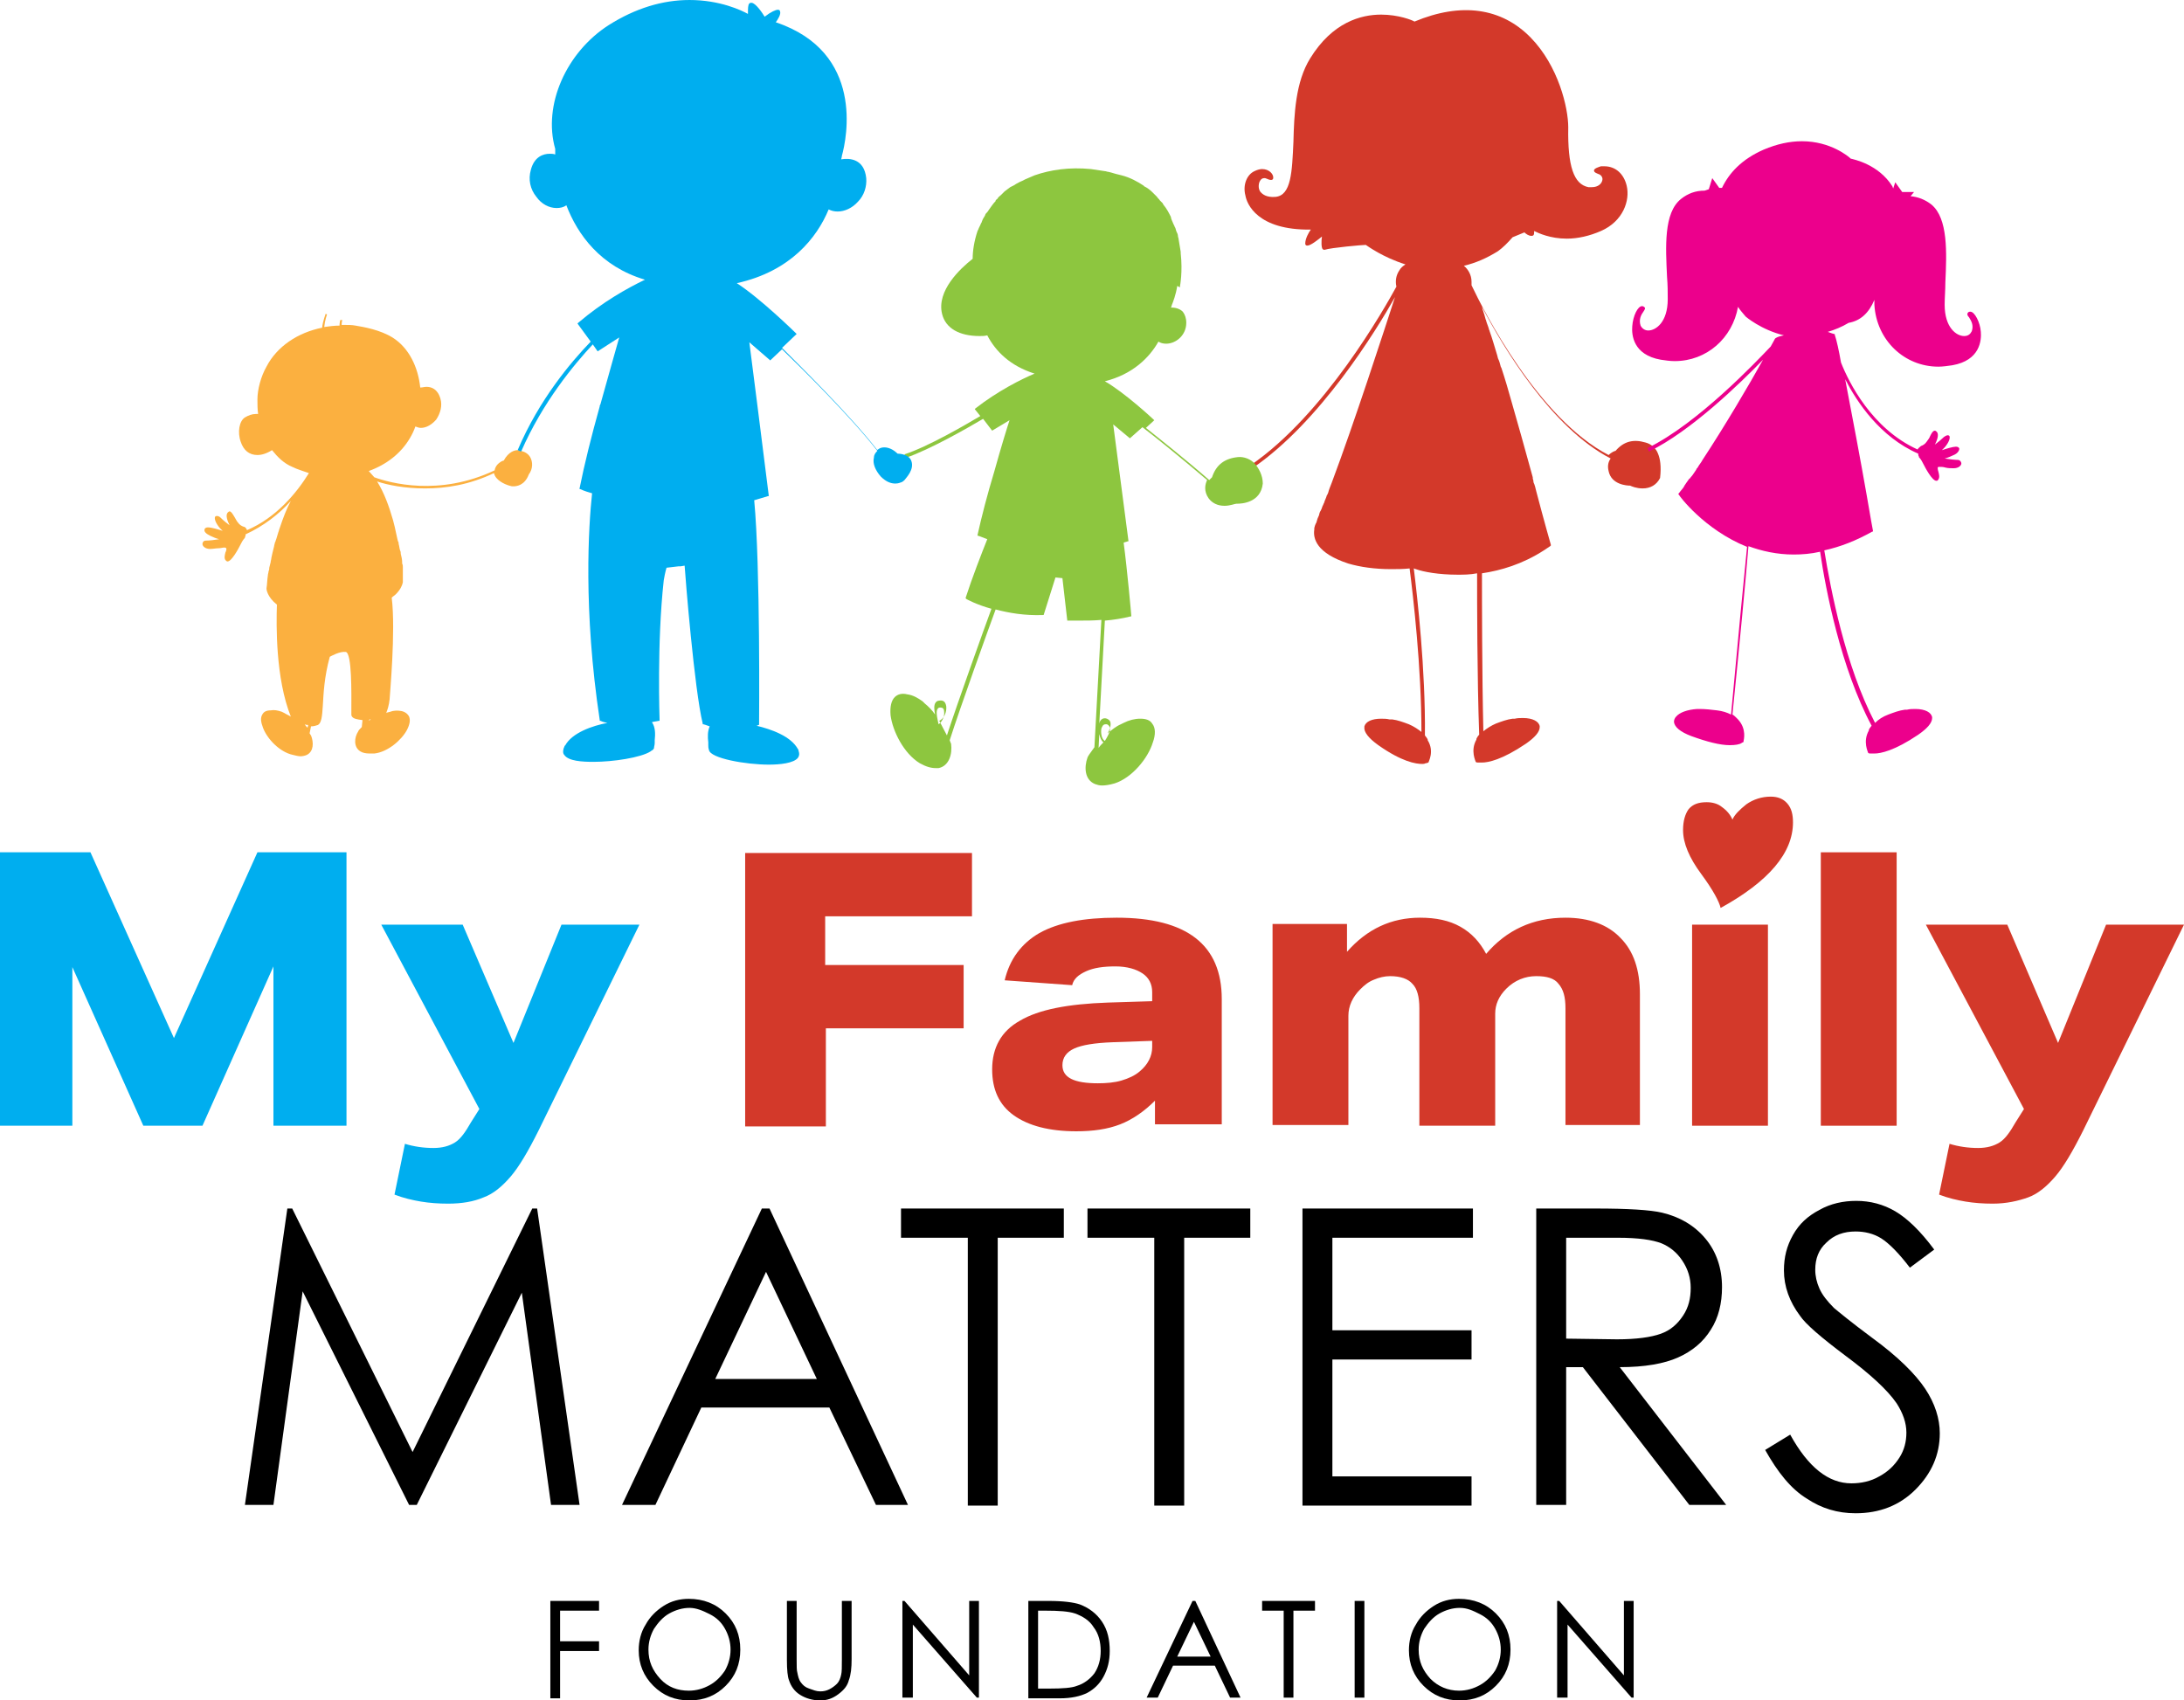
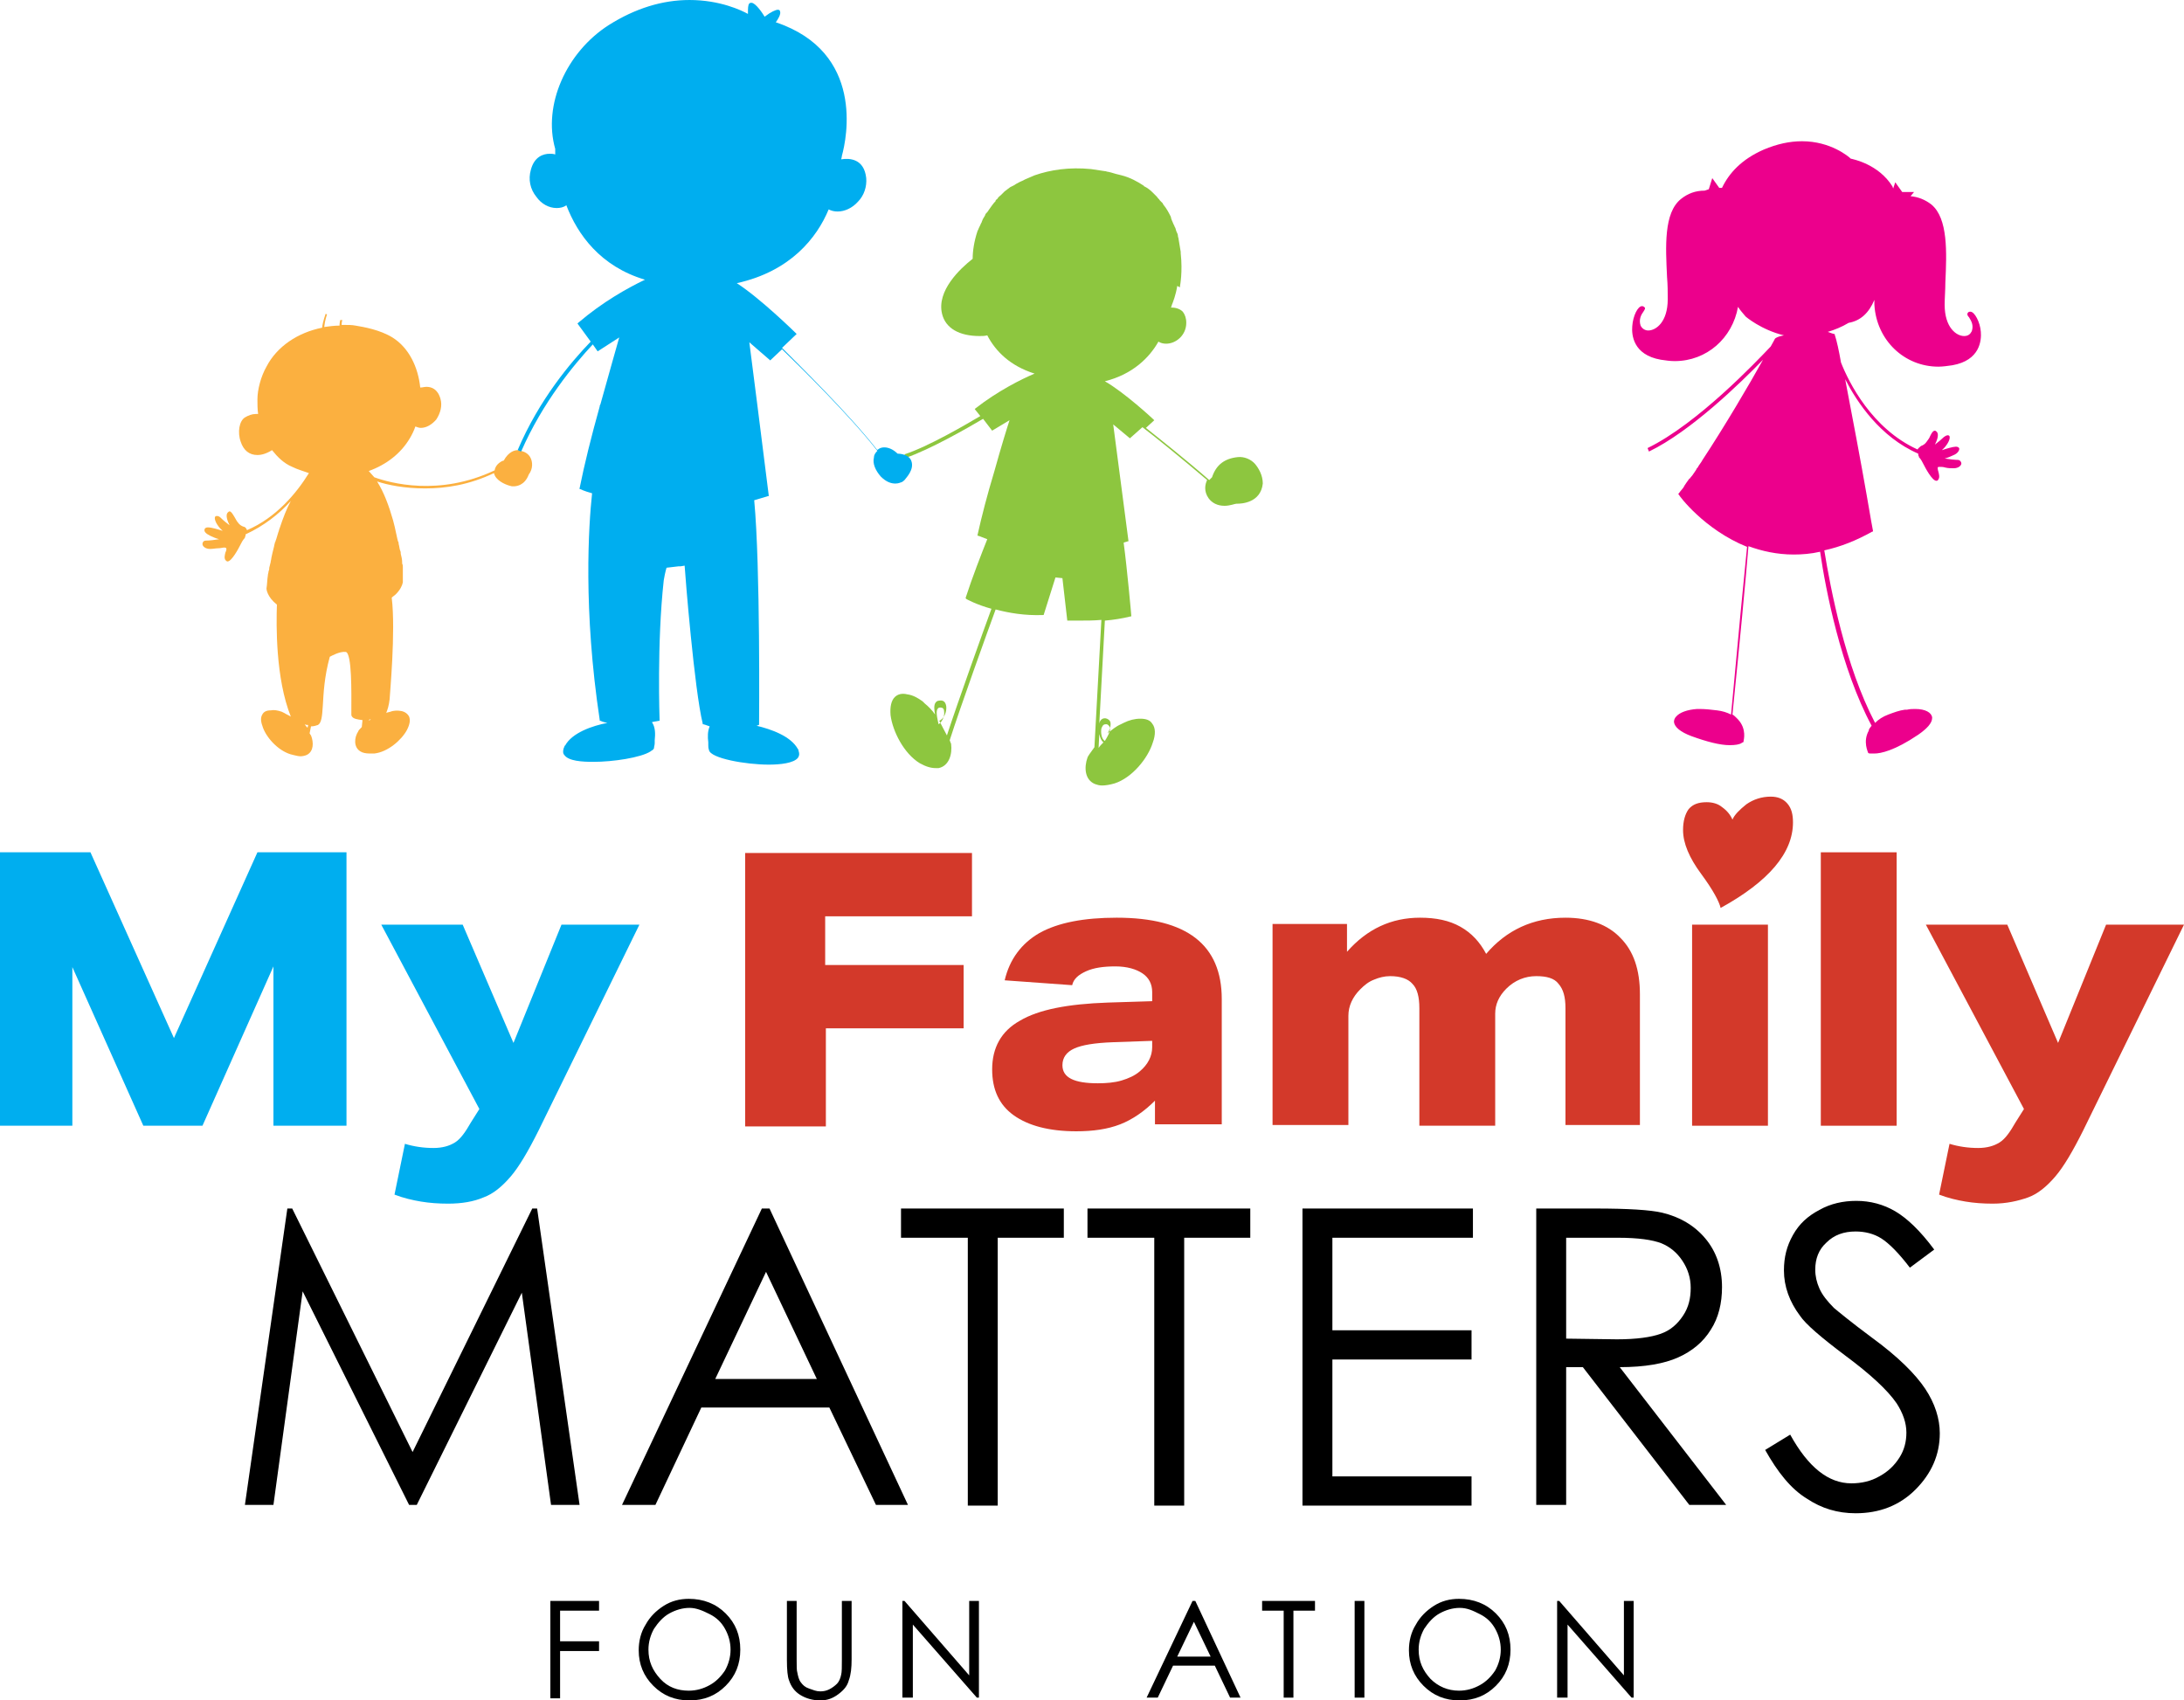
<svg xmlns="http://www.w3.org/2000/svg" id="Layer_1" viewBox="0 0 313.9 244.4">
  <defs>
    <style>.cls-1{fill:#00aeef;}.cls-1,.cls-2,.cls-3,.cls-4,.cls-5,.cls-6,.cls-7{stroke-width:0px;}.cls-3{fill:#8dc63f;}.cls-4{fill:none;}.cls-5{fill:#ec008c;}.cls-8{clip-path:url(#clippath);}.cls-6{fill:#d3392a;}.cls-7{fill:#fbb040;}</style>
    <clipPath id="clippath">
      <rect class="cls-4" y="0" width="313.9" height="244.4" />
    </clipPath>
  </defs>
  <polygon class="cls-2" points="79.1 230.1 79.1 244.1 80.5 244.1 80.5 237.3 86.1 237.3 86.1 235.9 80.5 235.9 80.5 231.5 86.1 231.5 86.1 230.1 79.1 230.1" />
  <g class="cls-8">
    <path class="cls-2" d="m99,229.8c2.1,0,3.9.7,5.3,2.1,1.4,1.4,2.1,3.1,2.1,5.2s-.7,3.8-2.1,5.2c-1.4,1.4-3.1,2.1-5.2,2.1s-3.8-.7-5.2-2.1c-1.4-1.4-2.1-3.1-2.1-5.1,0-1.3.3-2.6,1-3.7.6-1.1,1.5-2,2.6-2.7,1.1-.7,2.3-1,3.6-1m.1,1.3c-1,0-2,.3-2.9.8s-1.6,1.3-2.2,2.2c-.5.9-.8,1.9-.8,3,0,1.7.6,3,1.7,4.2s2.5,1.7,4.1,1.7c1.1,0,2.1-.3,3-.8.9-.5,1.6-1.2,2.2-2.1.5-.9.8-1.9.8-3s-.3-2.1-.8-3c-.5-.9-1.2-1.6-2.2-2.1s-1.9-.9-2.9-.9" />
    <path class="cls-2" d="m113.1,230.1h1.4v8.4c0,1,0,1.6.1,1.9.1.5.2,1,.5,1.4.3.4.6.7,1.2.9.6.2,1,.4,1.6.4.5,0,.9-.1,1.3-.3s.8-.5,1.1-.8c.3-.3.5-.8.6-1.3.1-.4.1-1.1.1-2.2v-8.4h1.4v8.4c0,1.2-.1,2.2-.4,3-.2.8-.7,1.4-1.5,2-.8.6-1.6.9-2.6.9-1.1,0-2.1-.3-2.9-.8-.8-.5-1.3-1.2-1.6-2.1-.2-.5-.3-1.5-.3-2.9v-8.5Z" />
    <polygon class="cls-2" points="129.7 244 129.7 230.1 130 230.1 139.3 240.8 139.3 230.1 140.7 230.1 140.7 244 140.4 244 131.2 233.5 131.2 244 129.7 244" />
-     <path class="cls-2" d="m147.8,244v-13.9h2.9c2.1,0,3.6.2,4.5.5,1.3.5,2.4,1.3,3.2,2.5.8,1.2,1.1,2.6,1.1,4.2,0,1.4-.3,2.6-.9,3.7-.6,1.1-1.4,1.8-2.3,2.3-1,.5-2.3.8-4,.8h-4.5v-.1Zm1.4-1.3h1.6c1.9,0,3.3-.1,4-.4,1-.3,1.9-1,2.5-1.8.6-.9.9-2,.9-3.2,0-1.3-.3-2.5-1-3.4-.6-1-1.6-1.6-2.7-2-.9-.3-2.3-.4-4.3-.4h-1v11.2Z" />
    <path class="cls-2" d="m171.8,230.1l6.5,13.9h-1.5l-2.2-4.6h-6l-2.2,4.6h-1.6l6.6-13.9h.4Zm-.2,3l-2.4,5h4.8l-2.4-5Z" />
    <polygon class="cls-2" points="181.4 231.5 181.4 230.1 189 230.1 189 231.5 185.9 231.5 185.9 244 184.5 244 184.5 231.5 181.4 231.5" />
    <rect class="cls-2" x="194.7" y="230.1" width="1.4" height="13.9" />
    <path class="cls-2" d="m209.7,229.8c2.1,0,3.9.7,5.3,2.1,1.4,1.4,2.1,3.1,2.1,5.2s-.7,3.8-2.1,5.2c-1.4,1.4-3.1,2.1-5.2,2.1s-3.8-.7-5.2-2.1c-1.4-1.4-2.1-3.1-2.1-5.1,0-1.3.3-2.6,1-3.7.6-1.1,1.5-2,2.6-2.7,1.1-.7,2.3-1,3.6-1m.1,1.3c-1,0-2,.3-2.9.8-.9.5-1.6,1.3-2.2,2.2-.5.9-.8,1.9-.8,3,0,1.7.6,3,1.7,4.2,1.1,1.1,2.5,1.7,4.1,1.7,1.1,0,2.1-.3,3-.8s1.6-1.2,2.2-2.1c.5-.9.8-1.9.8-3s-.3-2.1-.8-3c-.5-.9-1.2-1.6-2.2-2.1s-1.8-.9-2.9-.9" />
    <polygon class="cls-2" points="223.8 244 223.8 230.1 224.1 230.1 233.4 240.8 233.4 230.1 234.8 230.1 234.8 244 234.5 244 225.3 233.5 225.3 244 223.8 244" />
    <polygon class="cls-2" points="35.2 216.3 41.3 173.7 42 173.7 59.3 208.7 76.5 173.7 77.2 173.7 83.3 216.3 79.2 216.3 75 185.8 59.9 216.3 58.8 216.3 43.5 185.6 39.3 216.3 35.2 216.3" />
    <path class="cls-2" d="m110.6,173.7l19.9,42.6h-4.6l-6.7-14h-18.4l-6.6,14h-4.8l20.1-42.6h1.1Zm-.5,9.1l-7.3,15.4h14.6l-7.3-15.4Z" />
    <polygon class="cls-2" points="129.5 177.9 129.5 173.7 152.9 173.7 152.9 177.9 143.4 177.9 143.4 216.4 139.1 216.4 139.1 177.9 129.5 177.9" />
    <polygon class="cls-2" points="156.3 177.9 156.3 173.7 179.7 173.7 179.7 177.9 170.2 177.9 170.2 216.4 165.9 216.4 165.9 177.9 156.3 177.9" />
    <polygon class="cls-2" points="187.3 173.7 211.7 173.7 211.7 177.9 191.5 177.9 191.5 191.2 211.5 191.2 211.5 195.4 191.5 195.4 191.5 212.2 211.5 212.2 211.5 216.4 187.2 216.4 187.2 173.7 187.3 173.7" />
    <path class="cls-2" d="m220.8,173.7h8.5c4.7,0,7.9.2,9.6.6,2.5.6,4.6,1.8,6.2,3.7,1.6,1.9,2.4,4.3,2.4,7,0,2.3-.5,4.4-1.6,6.1-1.1,1.8-2.7,3.1-4.7,4s-4.8,1.4-8.4,1.4l15.3,19.8h-5.3l-15.3-19.8h-2.4v19.8h-4.3v-42.6Zm4.3,4.2v14.5l7.3.1c2.8,0,4.9-.3,6.3-.8,1.4-.5,2.4-1.4,3.2-2.6.8-1.2,1.1-2.5,1.1-4,0-1.4-.4-2.7-1.2-3.9s-1.8-2-3-2.5c-1.3-.5-3.3-.8-6.3-.8h-7.4Z" />
    <path class="cls-2" d="m253.7,208.4l3.6-2.2c2.6,4.7,5.5,7,8.8,7,1.4,0,2.8-.3,4-1,1.3-.7,2.2-1.6,2.9-2.7.7-1.1,1-2.3,1-3.6,0-1.4-.5-2.8-1.4-4.2-1.3-1.9-3.8-4.2-7.3-6.8-3.6-2.7-5.8-4.6-6.6-5.8-1.5-2-2.3-4.2-2.3-6.5,0-1.9.4-3.5,1.3-5.1.9-1.6,2.1-2.7,3.8-3.6,1.6-.9,3.4-1.3,5.3-1.3,2,0,3.9.5,5.6,1.5,1.7,1,3.6,2.8,5.6,5.5l-3.5,2.6c-1.6-2.1-3-3.5-4.1-4.2-1.1-.7-2.4-1-3.7-1-1.7,0-3.1.5-4.2,1.6-1.1,1-1.6,2.3-1.6,3.9,0,.9.2,1.8.6,2.7.4.9,1.1,1.8,2.1,2.8.6.5,2.4,2,5.5,4.3,3.7,2.7,6.2,5.2,7.6,7.3,1.4,2.1,2.1,4.3,2.1,6.4,0,3.1-1.2,5.8-3.5,8.1-2.3,2.3-5.2,3.4-8.6,3.4-2.6,0-4.9-.7-7-2.1-2.3-1.4-4.2-3.8-6-7" />
    <polygon class="cls-1" points="39.3 161.8 39.3 138.9 29.1 161.8 20.6 161.8 10.4 139 10.4 161.8 0 161.8 0 122.5 13 122.5 25 149.2 37 122.5 49.8 122.5 49.8 161.8 39.3 161.8" />
    <path class="cls-1" d="m68.9,159.4l-14.1-26.5h11.7l7.3,17,6.9-17h11.2l-14.5,29.6c-1.5,3-2.8,5.2-4,6.6-1.2,1.4-2.5,2.5-3.9,3-1.4.6-3.1.9-5.1.9-1.4,0-2.7-.1-3.9-.3s-2.5-.5-3.8-1l1.5-7.3c1.3.4,2.7.6,4.1.6,1.3,0,2.3-.3,3.1-.8.8-.5,1.5-1.5,2.3-2.9l1.2-1.9Z" />
    <polygon class="cls-6" points="118.7 147.9 118.7 161.9 107.1 161.9 107.1 122.6 139.7 122.6 139.7 131.7 118.6 131.7 118.6 138.7 138.5 138.7 138.5 147.8 118.7 147.8 118.7 147.9" />
    <path class="cls-6" d="m166,161.8v-3.6c-1.5,1.5-3.2,2.7-5,3.4-1.8.7-3.9,1-6.3,1-3.9,0-6.9-.8-9-2.3-2.1-1.5-3.1-3.7-3.1-6.6,0-3.1,1.3-5.5,4-7,2.7-1.6,6.9-2.4,12.6-2.6l6.4-.2v-1.3c0-1.2-.5-2.1-1.4-2.7-.9-.6-2.2-1-3.9-1s-3.1.2-4.2.7c-1.1.5-1.8,1.1-2,2l-9.7-.7c.7-3,2.4-5.3,5-6.8,2.7-1.5,6.4-2.2,11.1-2.2,10.1,0,15.1,3.9,15.1,11.7v18h-9.6v.2Zm-.4-12.2l-5.7.2c-2.6.1-4.4.4-5.5.9-1.1.5-1.7,1.3-1.7,2.4,0,1.8,1.7,2.6,5.1,2.6,1.2,0,2.4-.1,3.4-.4,1-.3,1.9-.7,2.6-1.3,1.2-1,1.8-2.2,1.8-3.5v-.9Z" />
    <path class="cls-6" d="m225,161.8v-16.9c0-1.6-.3-2.7-1-3.5-.6-.8-1.7-1.1-3.2-1.1-1.6,0-3.1.6-4.3,1.8-1.1,1.1-1.6,2.3-1.6,3.6v16.1h-10.9v-16.9c0-1.6-.3-2.8-1-3.5-.6-.7-1.7-1.1-3.2-1.1-.8,0-1.6.2-2.3.5-.8.3-1.4.8-2,1.4-1.1,1.1-1.7,2.4-1.7,3.8v15.7h-10.9v-28.9h10.7v4c2.9-3.3,6.4-4.9,10.5-4.9,2.3,0,4.2.4,5.8,1.3s2.8,2.2,3.7,3.9c2.9-3.4,6.7-5.2,11.4-5.2,3.4,0,6.1,1,7.9,2.9,1.9,1.9,2.8,4.6,2.8,8.1v18.8h-10.7v.1Z" />
    <rect class="cls-6" x="243.2" y="132.9" width="10.9" height="28.9" />
    <rect class="cls-6" x="261.7" y="122.5" width="10.9" height="39.3" />
    <path class="cls-6" d="m290.9,159.4l-14.1-26.5h11.7l7.3,17,6.9-17h11.2l-14.5,29.6c-1.5,3-2.8,5.2-4,6.6-1.2,1.4-2.5,2.5-3.9,3-1.4.5-3.1.9-5.1.9-1.4,0-2.7-.1-3.9-.3-1.2-.2-2.5-.5-3.8-1l1.5-7.3c1.3.4,2.7.6,4.1.6,1.3,0,2.3-.3,3.1-.8.8-.5,1.5-1.5,2.3-2.9l1.2-1.9Z" />
    <path class="cls-6" d="m247.3,130.5c-.2-.9-1.1-2.6-2.8-4.9-1.7-2.3-2.6-4.4-2.6-6.3,0-1.3.3-2.3.8-3,.6-.7,1.4-1,2.6-1,.8,0,1.6.2,2.2.7.7.5,1.2,1.1,1.5,1.8.3-.7,1-1.4,2-2.2,1-.7,2.2-1.1,3.5-1.1,1,0,1.8.3,2.4,1s.8,1.6.8,2.7c0,4.4-3.5,8.5-10.4,12.3" />
-     <path class="cls-6" d="m238.3,65.2c-.3-.8-1-1.4-1.8-1.6-1.7-.5-3.1-.2-4.3,1.2-.1,0-.6.2-1,.6-10.1-5.2-18-20.8-19.7-24.4v-.5c0-1-.5-1.8-1.1-2.3,1.7-.4,3.3-1.1,4.9-2.1.7-.5,1.4-1.2,2.1-2l1.7-.7c.2.2.6.5,1,.5.1,0,.2,0,.3-.1.1-.1.1-.3.1-.6.6.3,2.3,1.1,4.7,1.1,1.6,0,3.3-.4,4.9-1.1,3.2-1.4,4.2-4.4,3.7-6.5-.4-1.7-1.6-2.8-3.2-2.8h-.5c-.3.1-1,.3-1,.6s.4.4.6.5c.4.1.7.5.6.9-.1.5-.6,1-1.5,1h-.5c-2.1-.4-3-3-2.9-8.6,0-2.8-1.4-8.8-5.4-12.9-4.2-4.3-10-5.1-16.7-2.3-.3-.2-2.3-1-4.8-1-2.9,0-7,1.1-10.2,6.3-2.1,3.4-2.3,8-2.4,12-.2,4.3-.3,7.7-2.6,7.9-1.3.1-1.9-.4-2.2-.8-.3-.5-.2-1.2,0-1.5.1-.2.3-.4.6-.4.1,0,.2,0,.4.1.4.2.7.2.8.1.1-.1.1-.2.1-.3,0-.5-.6-1.2-1.6-1.2-.3,0-.7.1-1.1.3-1.1.5-1.7,2-1.3,3.5.2,1.2,1.7,5,9.4,4.9-.3.4-.8,1.3-.8,2,0,.2.1.3.3.3.5,0,1.6-.9,2.1-1.3-.1.6-.1,1.6.1,1.8q.1.1.2.1h.1c.9-.3,5.4-.7,5.9-.7.3.2,2.5,1.8,5.7,2.8-.3.2-.7.5-.9.9-.4.6-.6,1.4-.4,2.3-1.7,3.1-10.3,18.4-21,25.7l.3.4c9.7-6.6,17.8-19.8,20.5-24.6-1.6,4.9-5.8,17.9-9.1,26.7-.2.5-.4,1-.5,1.4-.1.2-.1.3-.2.4-.1.4-.3.7-.4,1.1-.1.1-.1.3-.2.4-.1.3-.2.6-.4.9,0,.1-.1.2-.1.4-.2.4-.3.7-.4,1.1,0,0-.2.3-.3.8v.2c-.2,1.3.3,3.4,4.9,4.9,1.7.5,3.8.8,6.1.8.9,0,1.8,0,2.7-.1.5,3.9,1.7,14.2,1.7,23.5-.5-.4-1.1-.8-1.8-1.1-.8-.3-1.6-.6-2.4-.7h-.4c-.4-.1-.8-.1-1.2-.1-1.3,0-2.2.4-2.4,1.1v.1c-.1.7.6,1.6,2,2.6,3.4,2.4,5.4,2.7,6.3,2.7.2,0,.3,0,.5-.1.2,0,.3-.1.4-.1,0-.1.9-1.6-.1-3.2v-.1l-.1-.2c-.1-.1-.2-.3-.3-.4.1-9.4-1.1-20-1.6-24,.1,0,.2.1.3.1,1.1.4,3.3.8,6,.8.8,0,1.8,0,2.8-.2,0,3.8,0,14.9.3,23.2-.1.1-.2.2-.3.4l-.1.2v.1c-.9,1.6-.1,3.1-.1,3.2.1.1.2.1.4.1h.5c.9,0,2.9-.4,6.3-2.7,1.3-.9,2-1.7,2-2.4v-.1c-.1-.7-1-1.2-2.4-1.2-.4,0-.8,0-1.2.1h-.3c-.8.1-1.6.4-2.4.7-.7.3-1.3.7-1.8,1.1-.2-8.3-.2-19.1-.2-22.7,2.7-.4,5.8-1.3,8.9-3.3.3-.2.6-.4.9-.6l.1-.1v-.1s-1-3.5-2.1-7.7c-.1-.4-.2-.9-.4-1.3v-.1c0-.2-.1-.3-.1-.5v-.1c-1.1-4-2.3-8.3-3-10.7-.5-1.8-1-3.5-1.5-5l-.1-.2c-.1-.4-.2-.8-.4-1.2,0-.1-.1-.3-.1-.4-.4-1.3-.7-2.4-1.1-3.5,0-.1-.1-.2-.1-.3-.1-.4-.3-.8-.4-1.2,0-.1-.1-.2-.1-.3-.1-.4-.2-.7-.3-1,0-.1-.1-.2-.1-.3s-.1-.3-.1-.4c3.1,5.9,10,17.4,18.5,21.8-.3.4-.5,1-.3,1.8.4,2,2.7,2.1,3.1,2.1.2.1.9.4,1.8.4,1.1,0,2-.5,2.5-1.5.2-1.7,0-2.8-.3-3.5" />
    <path class="cls-5" d="m269.4,43.1v.7c.3,5.1,4.3,8.9,9.2,8.9.6,0,1.3-.1,2-.2,4-.7,4.2-3.6,4.1-4.8-.1-1.4-.9-2.9-1.5-2.9-.1,0-.3,0-.4.2s0,.4.2.6c.3.5.7,1.1.4,2-.2.4-.5.7-1.1.7-1.1,0-2.8-1.2-2.8-4.5,0-1,.1-2.1.1-3.2.2-4.3.4-9.2-2-11.2-.9-.7-1.9-1.1-3-1.2l.5-.6h-1.7l-1-1.4-.3.9c0-.1-.1-.2-.1-.3-2-3.2-5.6-3.9-6-4-.3-.3-2.9-2.5-7-2.5-1.8,0-3.6.4-5.5,1.2-3.2,1.4-5,3.4-6,5.5h-.4l-1-1.4-.5,1.6-.6.2c-1.3,0-2.4.4-3.4,1.2-2.5,2-2.2,6.9-2,11.2.1,1.2.1,2.2.1,3.2,0,3.3-1.7,4.5-2.8,4.5-.5,0-.9-.3-1.1-.7-.3-.9.1-1.6.4-2,.2-.3.3-.5.2-.6-.1-.1-.2-.2-.4-.2-.6,0-1.3,1.4-1.4,2.9-.1,1.2.1,4.1,4.1,4.8.7.1,1.3.2,2,.2,4.6,0,8.3-3.3,9.1-7.8.3.5.7.9,1.1,1.4,0,0,2.2,1.9,5.5,2.7-.5.1-.9.2-1.2.4l-.1.1s-.2.4-.6,1.1c-2,2.1-10.5,11.1-17.7,14.6l.2.5c6-2.9,13.1-9.8,16.4-13.2-2,3.6-5.6,9.7-8.7,14.4-.2.4-.5.7-.7,1.1-.1.1-.2.2-.2.3-.3.4-.5.8-.8,1.1-.1.1-.1.2-.2.2-.3.4-.5.7-.7,1,0,.1-.1.1-.1.2-.2.3-.5.6-.7.9l-.1.1.1.1c0,.1,3.6,5,9.8,7.5-.5,4.9-1.3,13.2-2.3,24.1-.6-.3-1.2-.5-2-.6-.8-.1-1.7-.2-2.5-.2h-.4c-1.4.1-2.5.5-3,1.1-.2.2-.3.5-.3.7v.1c.1.7.9,1.4,2.5,2,2.2.8,4.1,1.3,5.5,1.3.8,0,1.4-.1,1.7-.3.1-.1.3-.1.3-.2v-.1c0-.1.5-1.7-.8-3.1l-.1-.1-.2-.2c-.1-.1-.3-.3-.5-.4,1.1-10.9,1.9-19.3,2.3-24.2,1.9.7,4.1,1.2,6.5,1.2,1.2,0,2.5-.1,3.8-.4.8,5.5,3,16.8,7.4,25-.1.1-.2.3-.3.4l-.1.2v.1c-.9,1.6-.1,3.1-.1,3.2.1.1.2.1.4.1h.5c.9,0,2.9-.4,6.3-2.7,1.3-.9,2-1.7,2-2.4v-.1c-.1-.7-1-1.2-2.4-1.2-.4,0-.8,0-1.2.1h-.3c-.8.1-1.6.4-2.4.7-.8.3-1.4.7-1.9,1.2-4.3-8.2-6.4-19.3-7.3-24.8,2.3-.5,4.6-1.4,6.9-2.7h.1v-.1s-.4-2.1-.9-5.1c-.8-4.6-2.1-11.5-3.1-16.7,1.7,3.3,5,8.3,10.5,10.7,0,.1,0,.3.1.4v.1c.3.3.5.7.7,1.1.2.4,1.2,2.3,1.8,2.3.1,0,.2,0,.3-.2.2-.3.1-.7,0-1.1-.1-.3-.1-.5-.1-.6s.2-.1.3-.1c.2,0,.5,0,.8.1.4.1.8.1,1.2.1.7,0,1.1-.4,1.1-.7,0-.2-.2-.5-.5-.5-.4,0-1.3-.1-1.9-.2.4-.1.9-.3,1.3-.5.5-.2.8-.6.8-.9,0-.1-.1-.3-.5-.3s-1.4.3-2,.5l.4-.4c.6-.7.8-1.3.7-1.6-.1-.2-.4-.2-.8.1-.3.3-.9.8-1.3,1.1.3-.6.6-1.4.3-1.8-.1-.1-.2-.2-.3-.2-.3,0-.5.4-.7.8-.1.3-.3.5-.5.8-.2.3-.5.5-.8.6-.1.1-.4.3-.5.5-6.6-3-9.9-9.7-11-12.5-.3-1.7-.6-3.1-.9-4v-.1h-.1s-.4-.1-.9-.3c1-.3,2-.7,3-1.3,1.7-.3,2.9-1.4,3.7-3.3" />
    <path class="cls-3" d="m180.4,66.7c-.6-.7-1.6-1.1-2.5-1-1.9.2-3.1,1.1-3.7,2.9l-.4.4c-3.3-2.9-7.1-5.9-9.1-7.5l1.2-1.1-.1-.1c-.2-.2-4.2-3.9-7-5.5,4-1,6.4-3.4,7.7-5.7.3.2.7.3,1.1.3,1.4,0,2.9-1.2,2.9-3,0-.7-.2-1.2-.5-1.6-.5-.5-1.2-.6-1.7-.6,0-.1.1-.1.1-.3.2-.5.6-1.5.8-2.8.1,0,.1.1.2.1l.2.1v-.2s.4-2,.1-4.7v-.2c-.1-.6-.2-1.2-.3-1.8,0-.2-.1-.3-.1-.5s-.1-.4-.2-.6c-.1-.2-.1-.4-.2-.6-.1-.1-.1-.3-.2-.4-.1-.2-.2-.5-.3-.7l-.1-.3v-.1c-.3-.6-.6-1.2-1.1-1.8l-.1-.2-.1-.1c-.1-.1-.2-.2-.3-.3-.1-.2-.3-.3-.4-.5l-.4-.4-.3-.3c-.3-.3-.7-.6-1.1-.8,0,0-.1,0-.1-.1-.9-.6-2-1.2-3.2-1.5-.1,0-.3-.1-.4-.1-.5-.1-1-.3-1.5-.4-.2,0-.3-.1-.5-.1-.6-.1-1.3-.2-2-.3-3.1-.3-5.8.1-8.1.9-.2.1-.5.2-.7.3s-.5.2-.7.3c-.3.2-.7.3-1,.5-.2.1-.4.2-.5.3-.1,0-.1.1-.2.1l-.4.2c-.3.2-.5.4-.8.6-.2.2-.3.3-.5.5-.2.2-.4.3-.5.5,0,0,0,.1-.1.1l-.2.2v.1c-.4.4-.7.9-1,1.3-.1.2-.3.4-.4.5-.1.1-.1.3-.2.4-.2.3-.3.5-.4.8,0,.1-.1.2-.1.2-.1.3-.3.6-.4.9l-.1.2c-.5,1.5-.7,2.9-.7,4-1.8,1.4-5.2,4.6-4.4,7.9.5,2.1,2.5,3.2,5.4,3.2.4,0,.7,0,1.1-.1,1.2,2.3,3.3,4.4,6.8,5.5-1.9.8-5.3,2.5-8.5,5l-.1.1.8,1c-2.2,1.3-7.5,4.4-10.9,5.5l.2.5c3.5-1.2,8.9-4.3,11.1-5.6l1.3,1.7,2.5-1.5c-.3.9-1.2,3.8-2.2,7.4-1,3.3-1.8,6.4-2.4,9.1v.1h.1s.5.2,1.3.5c-.8,2-2.2,5.6-3.1,8.4v.1l.1.1s1.4.8,3.6,1.4c-1.1,3-4.8,13.3-6.4,18.2-.3-.6-.7-1.3-1.1-2.1.7-.3,1.1-1.3,1-2.1-.1-.6-.4-.9-1-.8-.3,0-.5.2-.6.4-.2.4-.1,1.1,0,1.6-.4-.6-1-1.2-1.5-1.6l-.3-.3c-.7-.5-1.4-.9-2.2-1-.8-.2-1.4,0-1.8.4-.5.5-.7,1.4-.6,2.6.3,2.3,1.9,5.5,4.2,6.9.9.5,1.6.7,2.3.7h.4c1.5-.3,2-2,1.8-3.5,0,0-.1-.2-.2-.5,1.5-4.7,5.5-15.8,6.6-18.8,1.9.5,4.2.9,6.8.8h.1l1.7-5.4,1,.1.7,6.1h1.8c.9,0,2,0,3.1-.1l-1,18.3c-.6.8-1,1.4-1,1.5-.5,1.4-.4,3.2,1.1,3.8.3.1.6.2,1,.2.5,0,1.1-.1,1.8-.3,2.5-.8,4.8-3.6,5.5-5.9.4-1.1.4-2.1-.1-2.7-.3-.5-.9-.7-1.7-.7s-1.6.2-2.4.6l-.4.2c-.7.3-1.3.8-1.9,1.3.3-.5.5-1.1.4-1.6-.1-.3-.3-.4-.5-.5-.5-.2-1,.1-1.1.7l.8-14.8c1.2-.1,2.5-.3,3.7-.6h.1v-.1c0-.1-.6-6.8-1.1-10.5.2-.1.4-.1.6-.2h.1l-2.2-16.8,2.4,2,1.8-1.6c2.1,1.6,5.9,4.7,9.3,7.6-.3.6-.5,1.6.2,2.6.5.7,1.3,1.1,2.3,1.1.8,0,1.5-.3,1.7-.3h.1c.6,0,3.4-.1,3.7-2.9,0-1.2-.6-2.2-1.1-2.8m-45.7,35.3c.1-.2.2-.3.4-.3h.1c.4,0,.5.3.5.6.1.6-.3,1.5-.8,1.8-.1-.5-.4-1.6-.2-2.1m23.6,2.7c.1-.2.2-.6.6-.6h.2c.2.1.3.2.4.4.2.6-.4,1.5-.7,2-.5-.3-.6-1.2-.5-1.8m.3,2c-.3.3-.5.5-.7.8l.1-2c.1.5.3,1,.6,1.2" />
    <path class="cls-7" d="m76.2,65.7c-.3-.5-.8-.8-1.4-.9,0,0-.2-.1-.4-.1-.4,0-1.3.2-2,1.5-.2,0-1.2.5-1.3,1.4-8,3.8-15.1,1.8-17.3,1-.3-.3-.5-.6-.8-.9,2.5-.9,4.6-2.5,5.9-4.7.3-.5.6-1.1.8-1.7.3.1.5.2.8.2.8,0,1.6-.5,2.2-1.2.6-.9.9-2,.6-3-.4-1.4-1.3-1.7-2-1.7-.3,0-.6.1-.9.1-.3-2.9-1.6-5.7-4-7.2-1.8-1.1-4.1-1.5-5.3-1.7-.5-.1-1.1-.1-1.7-.1h-.3c0-.4.1-.7.1-.7h-.3s-.1.4-.1.8c-.7,0-1.5.1-2.2.2.1-1,.4-1.8.4-1.8l-.2-.1c0,.1-.4,1-.5,2-3.5.7-6.5,2.7-8,5.6-.8,1.4-1.3,3.3-1.3,4.7,0,.7,0,1.4.1,2.1h-.3c-.6,0-1.1.2-1.6.5-.8.5-1.1,2.1-.6,3.5.4,1.2,1.2,1.9,2.4,1.9.6,0,1.3-.2,2.1-.7.8,1,1.7,1.9,2.9,2.4.8.4,1.6.6,2.4.9-1.8,2.9-4.7,6.4-8.9,8.2-.1-.3-.3-.5-.5-.5-.3-.1-.6-.3-.8-.6-.2-.2-.3-.5-.5-.8-.3-.5-.5-.8-.7-.8-.1,0-.2.1-.3.2-.3.4,0,1.2.3,1.8-.4-.3-.9-.7-1.3-1.1-.3-.3-.7-.3-.8-.1-.1.3.1.9.7,1.6l.4.4c-.6-.2-1.6-.5-2.1-.5-.4,0-.5.2-.5.3-.1.3.2.6.8.9.4.2.9.4,1.3.5-.6.1-1.4.2-1.9.2-.4,0-.5.3-.5.5,0,.3.4.7,1.1.7.4,0,.8-.1,1.2-.1.3,0,.6-.1.8-.1.1,0,.3,0,.3.1.1.1,0,.4-.1.6-.1.4-.2.8,0,1.1.1.1.2.2.3.2.6,0,1.6-1.9,1.8-2.3.2-.4.4-.8.7-1.1v-.1c.1-.1.1-.3.1-.4,2.6-1.2,4.8-2.9,6.5-4.8-.6,1.1-1.1,2.4-1.6,3.9-.1.2-.1.4-.2.6-.1.3-.2.7-.3,1-.1.2-.1.4-.2.5,0,.2-.1.3-.1.5,0,.1-.1.3-.1.4-.1.4-.2.8-.3,1.3,0,.2-.1.4-.1.6,0,.1-.1.3-.1.4l-.1.4c0,.2,0,.3-.1.5,0,.2-.1.4-.1.6-.1.6-.1,1.3-.2,1.9,0,.1.1,1.2,1.5,2.3-.1,2.9-.2,10.6,2,16.1-.3-.2-.6-.3-.9-.5l-.4-.2c-.6-.2-1.1-.3-1.6-.2-.6,0-1,.2-1.2.6-.3.5-.2,1.1.1,1.9.6,1.6,2.4,3.5,4.3,3.9.4.1.8.2,1.1.2s.7-.1.9-.2c1-.5,1-1.8.6-2.8,0,0-.1-.1-.2-.3l.2-1c.4,0,.7-.1,1-.2.5-.3.6-1.2.7-2.8.1-1.7.2-4.1,1-7,.2-.1,1.4-.8,2.3-.7.9.2.8,6,.8,8.2v.8s0,.2.1.3c.2.3.7.4,1.5.5l-.1,1c-.3.3-.5.5-.5.6-.6.9-.7,2.3.3,2.9.3.2.8.3,1.3.3h.7c1.9-.2,3.9-1.9,4.7-3.4.4-.8.5-1.4.3-1.9-.2-.4-.6-.7-1.1-.8-.5-.1-1.1-.1-1.6.1l-.4.1c-.1,0-.2.1-.2.1.2-.5.4-1.1.5-2,0-.4.9-9.8.3-14.6.2-.2.4-.3.6-.5.6-.6.9-1.2,1-1.7v-2.2c0-.2,0-.3-.1-.5v-.2c0-.4-.1-.8-.2-1.2,0-.2,0-.3-.1-.5-.1-.3-.1-.6-.2-.9,0-.1,0-.3-.1-.4l-.1-.4c-.2-.8-.3-1.5-.5-2.2l-.1-.4c-.6-2.1-1.3-4-2.3-5.6,1.5.5,3.9,1,6.9,1s6.3-.5,9.9-2.2c.2,1,1.5,1.6,2.2,1.8.3.1.4.1.5.1h.1c.4,0,1.6-.1,2.2-1.7.6-.8.6-1.8.2-2.5m-32,38.9c-.1-.1-.3-.3-.4-.5.2.1.3.1.5.1l-.1.4Zm8.9-1.2h.2c-.1.1-.2.1-.3.2l.1-.2Z" />
    <path class="cls-1" d="m131,66.3c-.3-1-1.7-1.1-2-1.1-.6-.6-1.3-.9-1.9-.9s-.9.3-.9.3c0,0-.1,0-.1.1-3.8-4.9-11.1-12.1-13.7-14.7l2.1-2-.1-.1c-.2-.2-5.1-5-8.5-7.2,7.7-1.7,11.5-6.5,13.2-10.6.4.2.8.3,1.3.3,1,0,2.1-.5,2.9-1.4.9-.9,1.3-2.2,1.2-3.4-.3-2.8-2.4-2.9-3.6-2.7,0-.1.1-.3.1-.5.7-2.5,3.3-14.9-9.5-19.2.3-.4.8-1.2.6-1.6,0-.1-.1-.2-.3-.2-.3,0-1,.3-1.9,1-.3-.5-1.3-2-1.9-2-.1,0-.2,0-.3.1-.2.2-.2.7-.2,1.5-.9-.5-4-2-8.4-2-3.9,0-7.8,1.2-11.6,3.6-6.1,3.9-9.5,11.5-7.7,17.8v.8c-.3-.1-.5-.1-.8-.1-.9,0-2.2.4-2.7,2.3-.4,1.4-.1,2.8.8,3.9.7,1,1.8,1.6,2.9,1.6.5,0,1-.1,1.4-.4,1.6,4.2,4.9,8.8,11.3,10.7-2.5,1.2-6.1,3.2-9.6,6.2l-.1.1,1.9,2.6c-2.8,2.9-7.4,8.3-10.5,15.6l.5.2c3.1-7.1,7.6-12.5,10.3-15.4l.7,1,3.1-2c-.3,1.1-1.4,4.9-2.7,9.6l-.1.2v.1c-1.2,4.3-2.2,8.3-2.9,11.8v.1h.1s.6.3,1.7.6c-.5,4.6-1.3,16.7,1.1,32.6v.1h.1s.4.2,1,.3c-2.1.4-5.1,1.4-6.1,3.3v-.1l-.2.5c-.1.4-.1.7.1.9.6.9,2.6,1,4.2,1,2.8,0,6.8-.6,8.2-1.5q.1-.1.3-.2c.1-.1.2-.2.2-.3,0-.2.1-.4.1-.7v-.4c.1-.9.1-1.9-.4-2.6.3-.1.6-.1,1-.2h.1v-.1c0-.1-.4-11.1.6-20.1.2-1.2.4-1.8.4-1.8l1.7-.2h.3l.6-.1c.1,1.6,1.4,17.8,2.6,22.7v.1h.1s.4.1.9.3c-.3.7-.3,1.5-.2,2.3v.4c0,.2,0,.4.1.7.2,1.2,5.3,2.1,8.6,2.1,1.6,0,3.6-.2,4.2-1,.2-.3.2-.6.1-.9l-.1-.4v.1c-1-1.9-3.9-2.9-6-3.4.1,0,.2,0,.3-.1h.1v-.1c0-.3.2-22.7-.7-32.2.7-.2,1.3-.4,2-.6h.1l-1.6-12.7-1.2-9.4,3,2.6,1.7-1.6c2.6,2.5,9.9,9.7,13.7,14.6-.3.3-.5.6-.5,1-.2.8.2,1.8,1,2.7.8.8,1.5,1,2.1,1,.5,0,.8-.2.9-.2,0,0,.2-.1.4-.3.3-.4,1.4-1.5,1-2.7" />
  </g>
</svg>